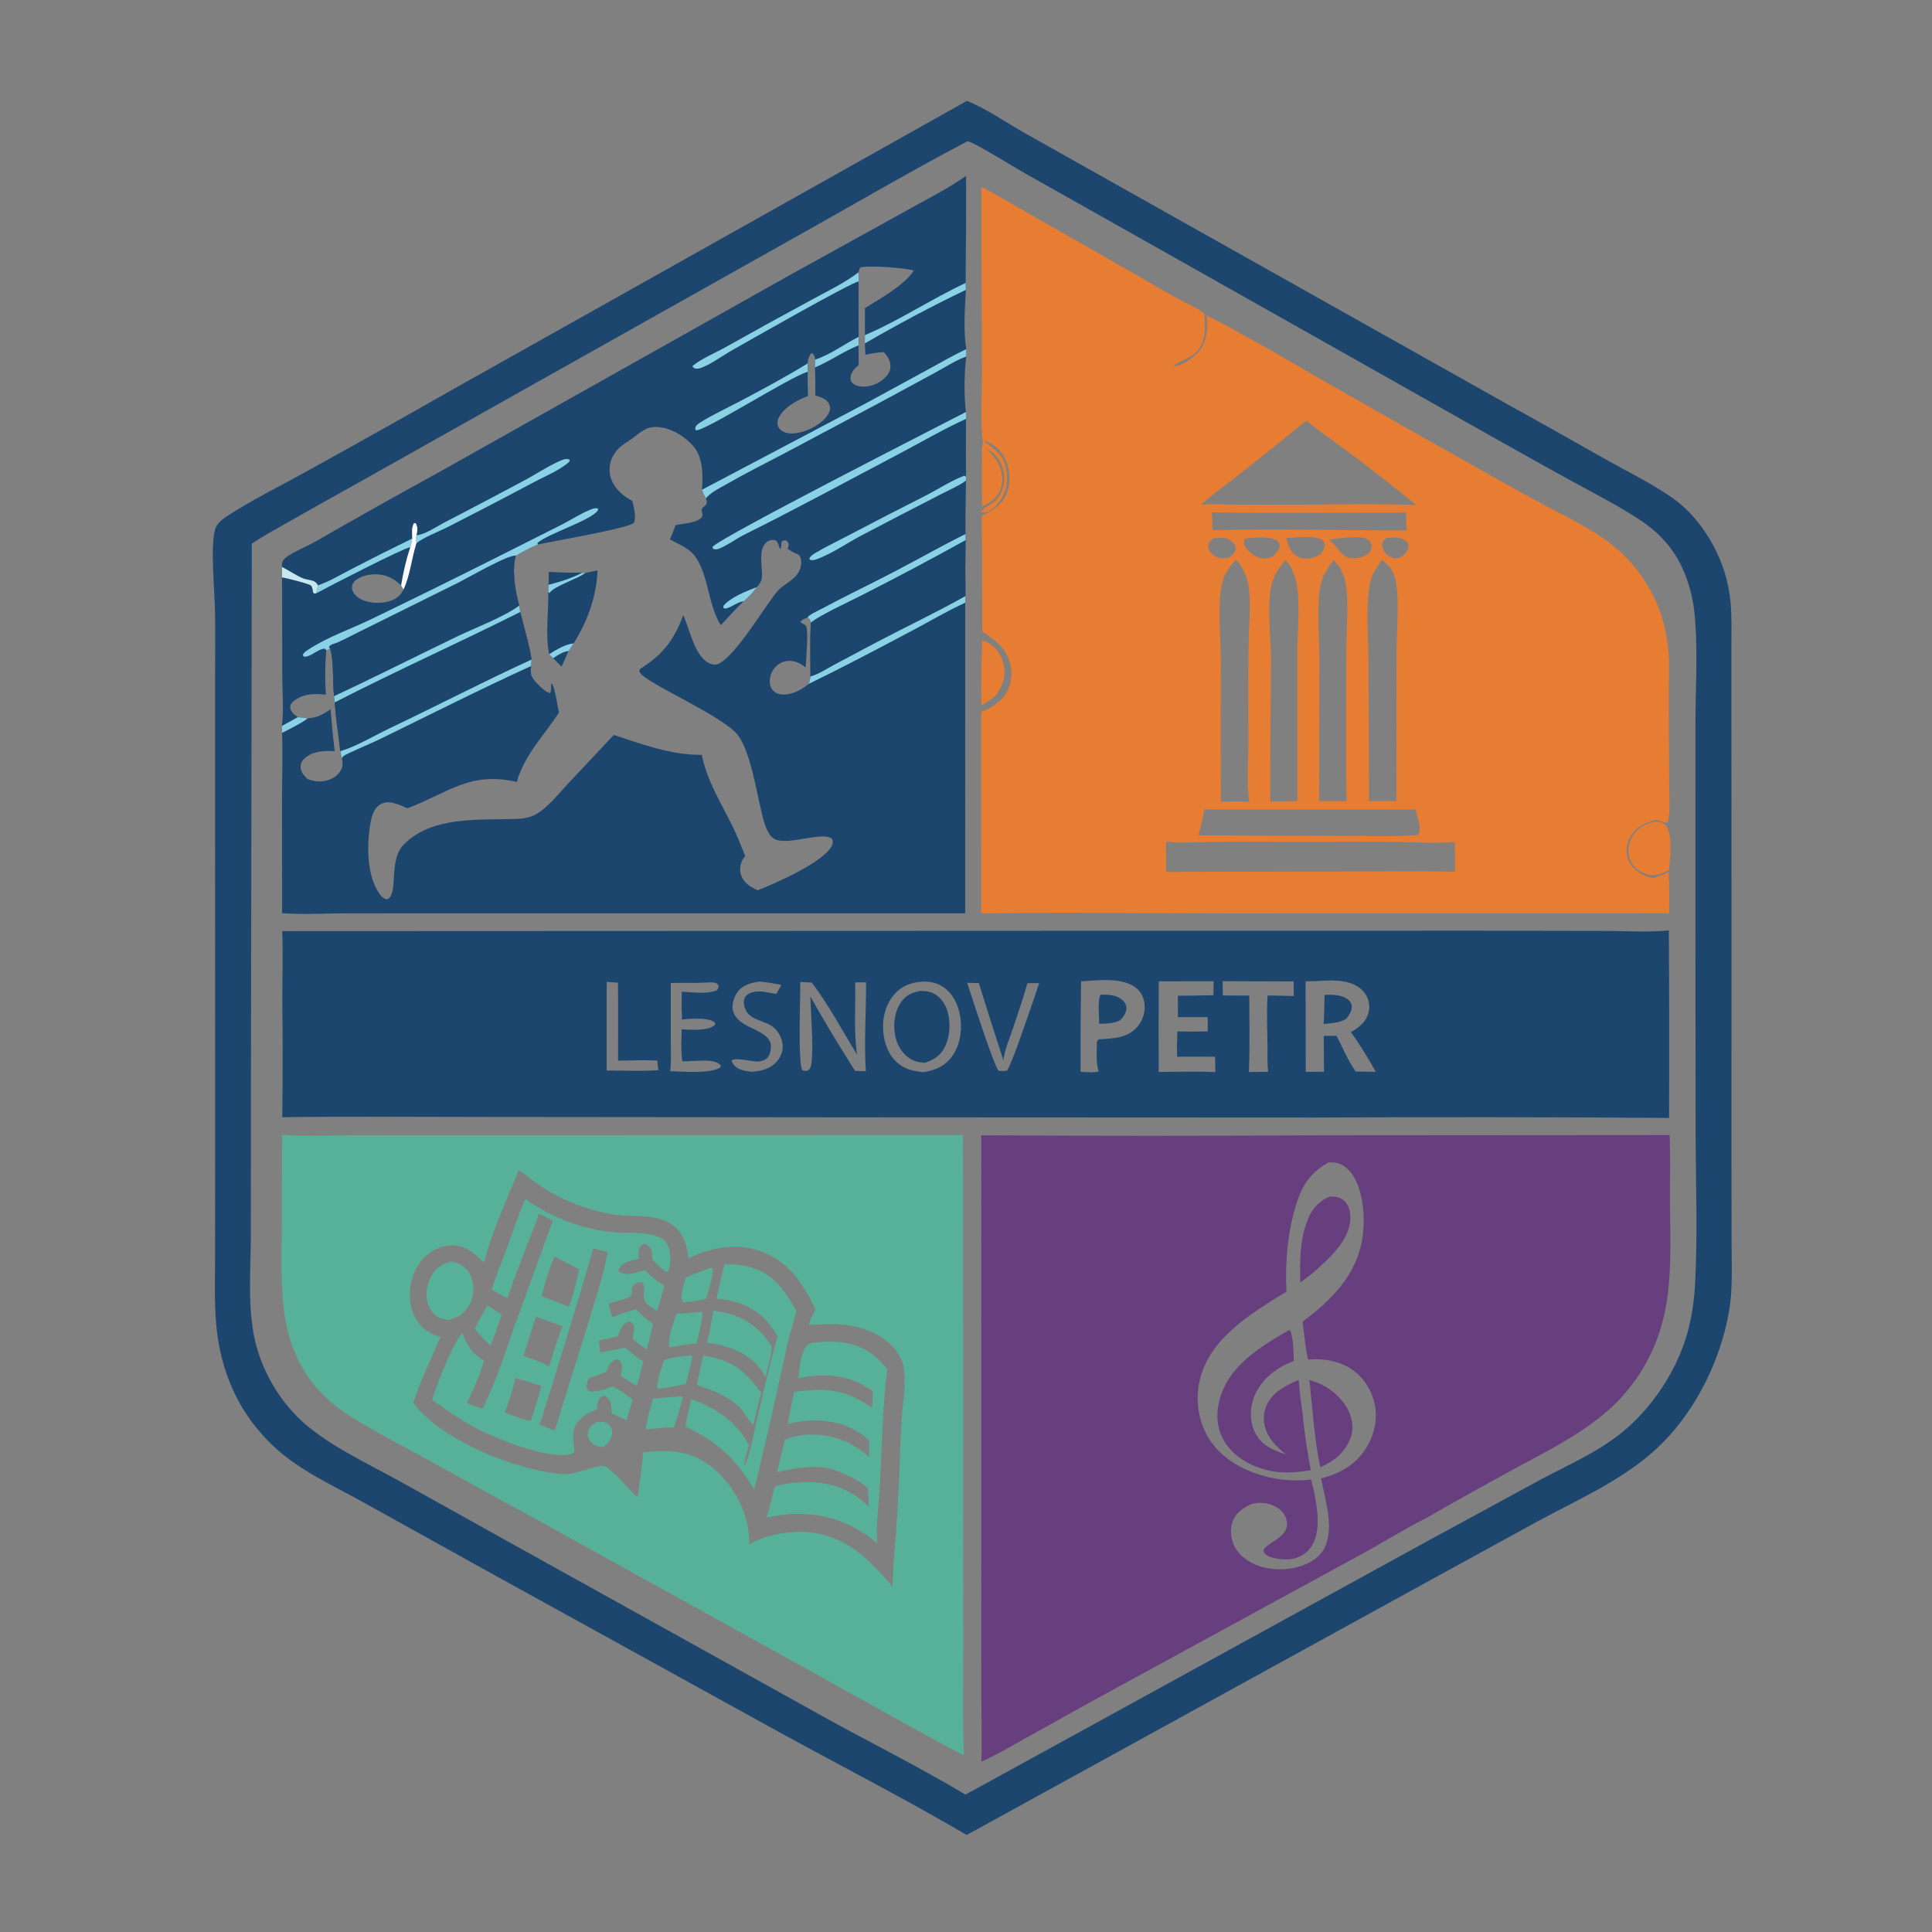
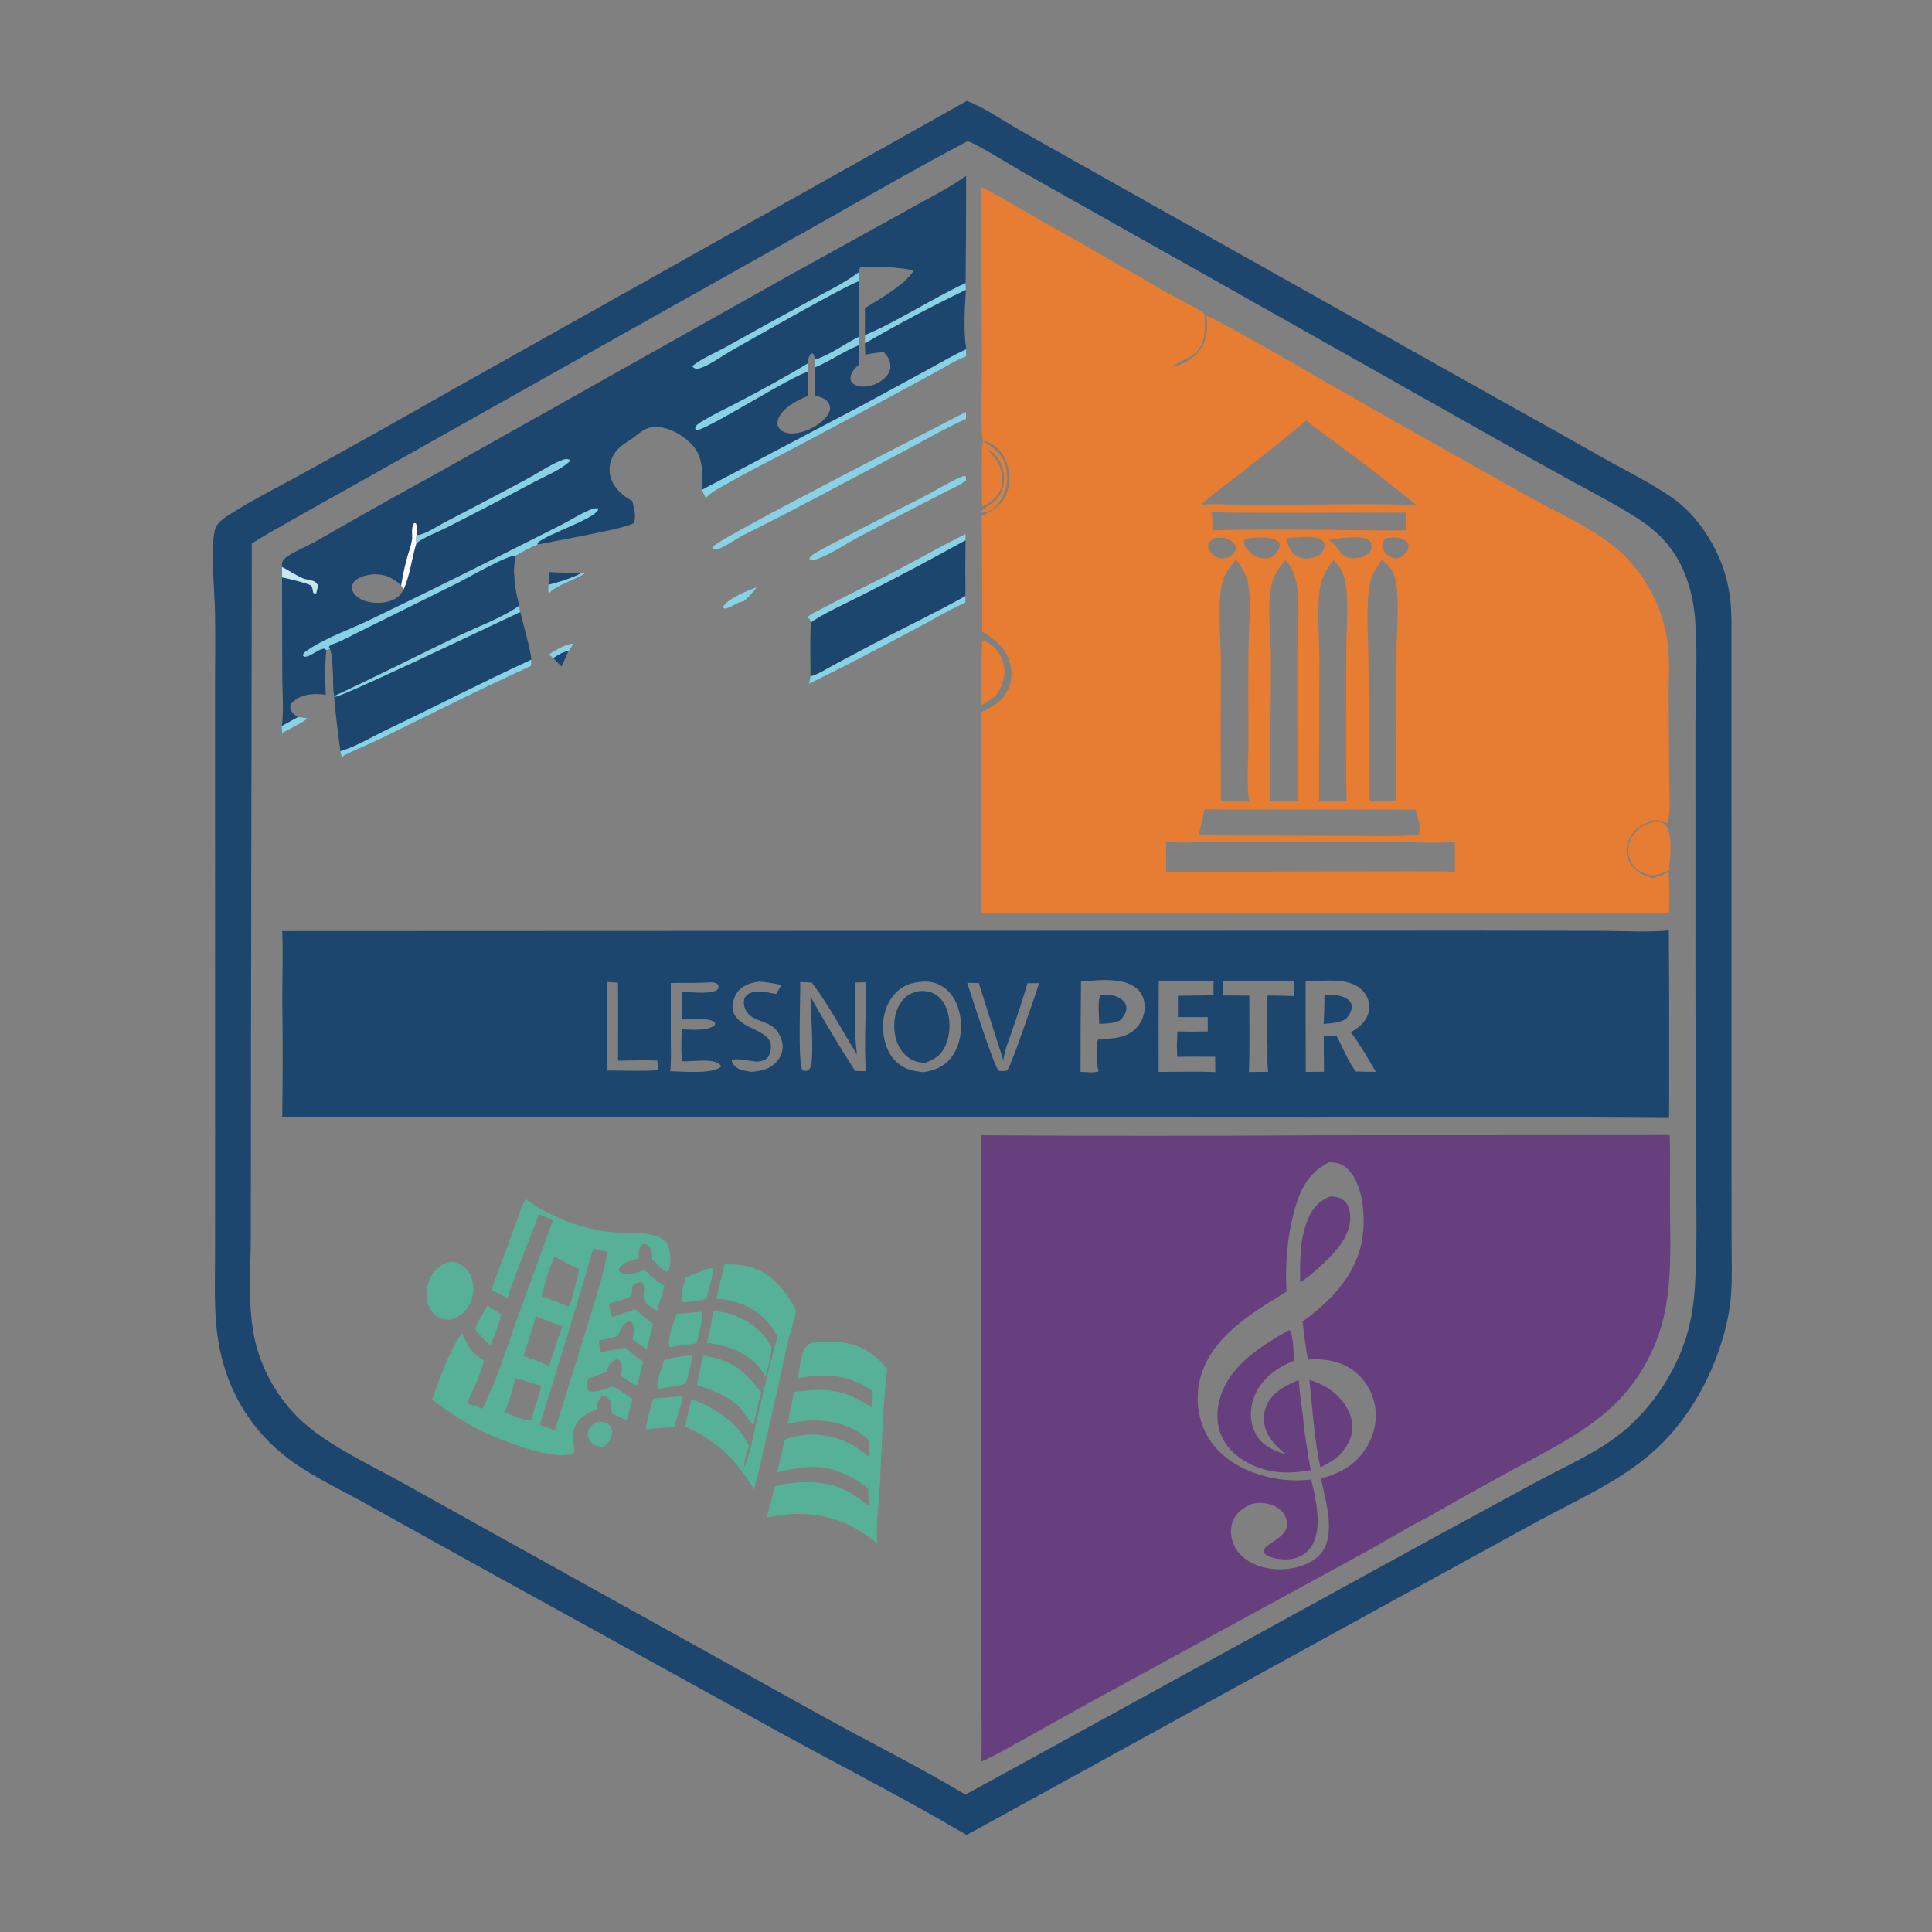
<svg xmlns="http://www.w3.org/2000/svg" width="1074" height="1074">
  <rect width="100%" height="100%" fill="#808080" stroke="none" />
  <path fill="#1D466E" transform="matrix(1.049 0 0 1.049 0 6.10352e-05)" d="M512.334 53.486C521.269 56.686 534.544 65.798 543.316 70.652L635.178 122.3L794.431 211.757Q822.858 227.504 851.119 243.549C862.605 249.965 874.651 255.879 885.513 263.323C894.923 269.772 902.131 278.558 907.611 288.506Q908.585 290.268 909.468 292.078Q910.351 293.888 911.141 295.74Q911.93 297.592 912.624 299.483Q913.318 301.373 913.914 303.296Q914.51 305.22 915.007 307.171Q915.505 309.122 915.901 311.096Q916.298 313.07 916.594 315.062Q916.89 317.054 917.083 319.058C917.763 326.291 917.536 333.636 917.54 340.898L917.535 373.825L917.584 478.474L917.573 615.936L917.617 657.326C917.654 666.31 917.964 675.397 917.467 684.369C917.006 692.683 915.325 700.96 913.014 708.946C906.359 731.951 893.24 754.513 875.005 770.257C857.565 785.314 835.711 794.969 815.567 805.803L754.362 839.362L516.184 970.273L512.232 972.391C479.946 953.439 446.456 936.271 413.609 918.289L261.798 834.567L192.438 796.079C180.033 789.17 166.84 782.995 155.239 774.782Q153.232 773.363 151.3 771.844Q149.368 770.325 147.515 768.709Q145.663 767.094 143.896 765.386Q142.128 763.678 140.45 761.883Q138.772 760.087 137.187 758.208Q135.603 756.329 134.116 754.372Q132.629 752.415 131.244 750.385Q129.859 748.354 128.579 746.256C120.439 732.775 115.995 717.715 114.604 702.073C113.48 689.417 113.967 676.519 113.977 663.819L114.002 600.132L113.967 361.363C114 349 114.152 336.61 113.944 324.249C113.767 313.754 111.441 289.608 113.928 280.698C115.056 276.657 118.98 274.378 122.319 272.245C134.95 264.176 148.86 257.388 161.963 250.086Q201.108 228.483 239.961 206.358L512.334 53.486ZM133.447 288.063L132.98 576.56L132.922 655.249C132.877 672.206 131.363 689.529 134.31 706.321C137.208 722.84 145.682 738.802 157.465 750.715C171.51 764.915 194.791 775.465 212.438 785.296L269.01 816.799L436.067 909.573C461.168 923.47 486.956 936.268 511.598 950.995L517.625 947.75L757.749 815.969L816.318 784.154C830.89 776.373 846.751 769.532 859.615 759.026C875.377 746.154 887.975 727.295 893.806 707.795C896.534 698.671 897.838 689.068 898.325 679.569C899.618 654.345 898.711 629.062 898.567 603.818L898.458 490.457L898.467 384.469C898.491 365.541 899.756 346.413 898.236 327.534C897.379 316.889 894.669 306.406 889.512 297.019C884.529 287.95 877.252 280.86 868.63 275.233C857.398 267.901 845.321 261.725 833.554 255.3Q812.466 243.72 791.525 231.873L634.011 143.021L542.784 91.626C537.94 88.884 517.104 75.987 513.354 75.041C513.089 74.974 512.812 74.961 512.542 74.921C483.885 90.017 455.833 106.382 427.597 122.247L282.297 203.859L188.947 256.351Q170.626 266.484 152.443 276.862C146.091 280.498 139.542 284.006 133.447 288.063Z" />
-   <path fill="#1D466E" transform="matrix(1.049 0 0 1.049 0 6.10352e-05)" d="M149.431 300.439C149.425 299.65 149.374 298.748 149.592 297.982C149.94 296.76 151.032 295.785 152.009 295.041C155.173 292.63 163.459 289.13 167.704 286.674Q199.741 268.271 232.141 250.516L418.34 145.888L481.183 111.166C491.387 105.431 502.426 99.93 511.979 93.198Q512.051 121.589 511.706 149.977L511.869 153.588C511.299 163.6 510.454 175.131 512.078 185.027L512.067 188.909C510.987 196.658 510.771 210.628 511.912 218.305L511.933 221.984Q511.818 237.366 511.911 252.748L511.894 254.532C511.824 264.016 511.56 273.524 511.656 283.006L511.679 286.237Q511.433 301.05 511.633 315.864L511.512 319.392L511.491 483.998L258.972 483.98L184.087 484.007C172.58 483.993 160.962 484.789 149.487 483.933L149.459 422.391C149.48 411.084 149.847 399.667 149.477 388.371L149.374 384.729C150.447 376.2 149.594 366.714 149.571 358.091L149.465 306.002L149.431 300.439ZM275.705 324.318C277.617 332.578 280.456 341.174 281.678 349.52L281.43 352.955C281.375 354.31 281.147 356.052 281.455 357.373C282.192 360.546 287.415 365.033 290.024 366.946L290.735 366.73L291.009 367.361L291.465 367.332C292.261 366.452 291.957 363.773 292.101 362.455L292.58 362.306C294.271 365.421 295.311 373.732 296.235 377.553C288.196 390.047 278.191 399.563 273.845 414.369C248.936 408.657 237.715 420.066 215.942 428.349C213.688 427.382 211.395 426.309 209.024 425.664C206.433 424.96 203.734 424.891 201.391 426.366C198.287 428.32 197.103 432.085 196.459 435.497C194.312 446.86 194.087 463.755 201.115 473.658C202.266 475.281 203.176 476.225 205.158 476.592C211.426 474.021 205.607 456.113 213.878 447.632C228.727 432.406 253.592 434.585 273.018 434.014C276.788 433.903 280.922 433.354 284.214 431.415C290.718 427.582 296.394 420.163 301.543 414.722L325.265 389.48C340.199 394.382 356.034 400.263 371.904 400.002C374.763 413.899 381.825 425.077 388.043 437.553C390.625 442.735 392.721 448.189 394.885 453.557C394.351 454.314 393.8 455.084 393.363 455.903C392.07 458.328 391.895 461.531 392.851 464.095C394.346 468.109 397.902 470.157 401.576 471.798C410.85 468.144 436.752 456.782 440.851 448.127C441.446 446.871 441.434 445.993 441.011 444.673C436.623 440.322 419.185 447.722 411.403 445.046C409.094 444.252 407.727 442.331 406.682 440.214C404.783 436.368 403.981 431.956 402.988 427.812C400.456 417.241 397.598 399.079 391.479 390.192C384.145 379.538 341.235 361.763 338.93 356.061C338.68 355.442 339.006 355.065 339.229 354.49C351.271 346.82 357.185 339.31 362.067 325.967C365.51 333.388 367.982 347.574 375.803 351.46C377.262 352.184 379.005 352.494 380.553 351.845C389.56 348.07 404.844 321.962 411.703 313.615C415.187 309.375 421.469 307.477 423.736 302.151C424.635 300.039 425.024 297.197 424.017 295.051C423.514 293.977 422.618 293.688 421.606 293.245C420.074 292.575 418.789 291.806 417.412 290.865C417.746 290.004 417.861 289.216 417.979 288.304C417.456 287.076 417.466 286.973 416.324 286.312C415.218 286.417 415.008 286.431 414.116 287.075C414.078 288.305 414.003 289.479 413.841 290.702L413.224 290.617C412.786 289.325 412.422 287.953 411.614 286.837C411.126 286.163 410.665 286.251 409.9 286.189C408.265 286.057 406.962 286.592 405.807 287.728C401.986 291.484 403.811 299.665 403.857 304.498C403.885 307.399 402.964 309.117 400.999 311.166C399.043 314.023 396.697 316.425 394.066 318.663C389.838 322.689 385.997 327.02 382.022 331.287C374.538 320.073 375.618 300.535 365.682 292.036C362.695 289.481 358.434 287.804 355.003 285.818C356.119 283.371 357.033 280.827 357.999 278.317C361.7 277.387 369.539 277.272 371.908 273.988C372.514 273.149 372.178 271.989 371.975 271.051C371.917 270.781 371.849 270.514 371.786 270.245C372.389 268.477 373.193 268.644 374.139 267.416C374.912 266.414 374.344 265.178 374.125 264.057C376.622 260.929 380.98 258.858 384.422 256.882C394.999 250.808 405.899 245.364 416.689 239.689L465.454 213.744L495.609 197.437C500.858 194.594 506.454 190.892 512.067 188.909L512.078 185.027C510.454 175.131 511.299 163.6 511.869 153.588L511.706 149.977Q512.051 121.589 511.979 93.198C502.426 99.93 491.387 105.431 481.183 111.166L418.34 145.888L232.141 250.516Q199.741 268.271 167.704 286.674C163.459 289.13 155.173 292.63 152.009 295.041C151.032 295.785 149.94 296.76 149.592 297.982C149.374 298.748 149.425 299.65 149.431 300.439L149.465 306.002L149.571 358.091C149.594 366.714 150.447 376.2 149.374 384.729L157.92 380.032C159.614 380.196 161.277 380.418 162.958 380.69C168.015 380.347 171.105 378.717 175.194 375.829Q176.023 386.96 177.328 398.045C171.944 397.777 165.634 398.018 161.409 401.869C160.165 403.003 159.37 404.388 159.301 406.099C159.181 409.03 161.059 410.961 162.995 412.872C167.13 414.439 171.215 414.612 175.355 412.827C178.015 411.68 180.324 409.537 181.24 406.735C181.761 405.143 181.46 403.467 181.247 401.845C180.76 400.609 180.585 399.364 180.345 398.063C179.353 389.458 178.01 380.858 177.357 372.22C177.152 371.144 177.111 370.017 177.013 368.925C198.903 358.713 220.447 347.804 242.203 337.315C251.838 332.67 266.839 327.074 275.156 320.956L275.705 324.318ZM429.512 358.471C429.496 348.975 429.207 339.417 429.655 329.933C429.641 329.82 429.637 329.706 429.613 329.594C429.279 328.082 429.202 328.078 427.941 327.247C426.483 327.879 425.152 328.217 424.162 329.504C425.114 330.763 426.616 330.579 427.295 332.136C428.471 334.83 427.163 349.873 426.938 353.717C424.114 351.467 421.17 349.968 417.451 350.263Q416.949 350.306 416.454 350.399Q415.959 350.492 415.475 350.634Q414.992 350.776 414.525 350.966Q414.058 351.155 413.613 351.39Q413.167 351.625 412.747 351.903Q412.327 352.182 411.937 352.5Q411.547 352.819 411.191 353.175Q410.834 353.531 410.515 353.921C408.625 356.206 407.606 359.424 408.021 362.376C408.255 364.047 408.983 365.447 410.294 366.535C412.32 368.216 415.533 368.259 417.975 367.78C422.317 366.93 425.283 364.968 428.704 362.352C429.038 361.082 429.25 359.76 429.512 358.471Z" />
-   <path fill="#1D466E" transform="matrix(1.049 0 0 1.049 0 6.10352e-05)" d="M310.173 303.648L316.62 302.274C316.247 315.875 311.195 329.569 303.947 340.992C303.12 342.319 302.336 343.729 301.363 344.951L297.579 353.317L293.096 348.807L291.035 346.673C288.928 337.858 290.727 323.251 290.58 313.7L290.603 309.894C291.01 307.729 290.821 305.366 290.809 303.165C296.643 303.527 302.567 303.421 308.416 303.584L310.173 303.648Z" />
  <path fill="#89D1E4" transform="matrix(1.049 0 0 1.049 0 6.10352e-05)" d="M291.035 346.673C294.69 344.398 299.567 341.331 303.947 340.992C303.12 342.319 302.336 343.729 301.363 344.951L297.579 353.317L293.096 348.807L291.035 346.673Z" />
  <path fill="#1D466E" transform="matrix(1.049 0 0 1.049 0 6.10352e-05)" d="M293.096 348.807C295.713 347.068 298.194 345.415 301.363 344.951L297.579 353.317L293.096 348.807Z" />
  <path fill="#1D466E" transform="matrix(1.049 0 0 1.049 0 6.10352e-05)" d="M290.809 303.165C296.643 303.527 302.567 303.421 308.416 303.584C303.403 306.254 296.17 308.557 290.603 309.894C291.01 307.729 290.821 305.366 290.809 303.165Z" />
  <path fill="#89D1E4" transform="matrix(1.049 0 0 1.049 0 6.10352e-05)" d="M308.416 303.584L310.173 303.648C305.948 306.869 293.224 310.704 291.219 314.292L290.58 313.7L290.603 309.894C296.17 308.557 303.403 306.254 308.416 303.584Z" />
  <path fill="#1D466E" transform="matrix(1.049 0 0 1.049 0 6.10352e-05)" d="M149.431 300.439C149.425 299.65 149.374 298.748 149.592 297.982C149.94 296.76 151.032 295.785 152.009 295.041C155.173 292.63 163.459 289.13 167.704 286.674Q199.741 268.271 232.141 250.516L418.34 145.888L481.183 111.166C491.387 105.431 502.426 99.93 511.979 93.198Q512.051 121.589 511.706 149.977L511.869 153.588C511.299 163.6 510.454 175.131 512.078 185.027L512.067 188.909C506.454 190.892 500.858 194.594 495.609 197.437L465.454 213.744L416.689 239.689C405.899 245.364 394.999 250.808 384.422 256.882C380.98 258.858 376.622 260.929 374.125 264.057C373.141 262.585 372.566 261.215 371.976 259.55C372.639 252.082 372.58 242.344 367.398 236.405C362.767 231.095 355.344 226.609 348.243 226.284C342.207 226.008 339.435 229.153 334.957 232.416C332.563 234.16 329.962 235.538 327.84 237.641C324.794 240.661 323.021 244.64 323.019 248.949C323.016 253.894 325.579 258.08 329.118 261.359C330.921 263.03 332.978 264.27 335.103 265.479C335.885 269.244 337.248 273.232 335.996 277.002C333.652 279.914 291.855 286.954 284.997 288.579C280.91 290.261 277.177 292.253 273.362 294.47C271.121 301.986 273.058 313.546 275.156 320.956C266.839 327.074 251.838 332.67 242.203 337.315C220.447 347.804 198.903 358.713 177.013 368.925C176.252 362.516 176.958 349.108 174.915 343.856L172.92 344.585C172.166 352.26 172.24 360.481 172.638 368.186C166.755 367.385 160.518 367.603 155.633 371.538C154.615 372.358 153.754 373.471 153.791 374.841C153.833 376.356 155.212 378.105 156.369 378.992C156.863 379.37 157.393 379.703 157.92 380.032L149.374 384.729C150.447 376.2 149.594 366.714 149.571 358.091L149.465 306.002L149.431 300.439ZM455.017 149.137L455.007 178.534L454.989 183.008L455.057 193.36C453.147 195.125 451.214 196.847 450.79 199.573C450.603 200.781 450.692 201.787 451.52 202.723C452.865 204.242 454.811 204.741 456.774 204.87C461.095 205.155 465.512 203.378 468.67 200.464C470.278 198.981 471.803 196.844 471.844 194.571C471.908 191.077 470.613 189.03 468.293 186.582C464.972 186.823 461.842 187.283 458.584 187.968L458.321 181.982C458.256 180.533 458.331 179.044 458.342 177.592L458.355 163.276C465.935 158.537 479.58 150.99 484.206 143.376C479.716 141.93 460.19 140.446 455.74 141.812L454.912 144.346C454.969 145.924 455.115 147.564 455.017 149.137ZM431.873 194.696C431.858 193.311 431.96 191.931 432.036 190.548C431.703 189.333 431.542 188.076 430.536 187.231C429.528 187.436 429.885 187.181 429.284 188.069C428.408 189.363 428.111 191.104 427.961 192.638L428.023 197.023Q427.941 203.442 428.189 209.856C422.883 211.976 417.291 214.736 413.814 219.462C412.575 221.147 411.575 223.319 412.166 225.45C412.538 226.79 413.508 227.849 414.688 228.532C418.046 230.474 422.605 229.681 426.09 228.56C431.172 226.924 437.487 223.217 439.604 218C440.111 216.752 439.963 215.497 439.438 214.279C438.142 211.277 434.87 210.531 432.066 209.535Q432.156 202.113 431.873 194.696ZM212.556 310.254C208.709 306.373 204.13 304.24 198.568 304.342C195.219 304.403 190.376 305.467 187.934 307.959C186.941 308.973 186.508 310.144 186.53 311.564C186.56 313.475 188.003 315.266 189.44 316.374C193.362 319.398 199.615 319.97 204.343 319.105C207.368 318.552 210.918 317.002 212.671 314.365C213.087 313.74 213.458 313.089 213.827 312.436L212.556 310.254Z" />
  <path fill="#1D466E" transform="matrix(1.049 0 0 1.049 0 6.10352e-05)" d="M174.915 343.856L174.294 342.844C174.574 342.436 174.659 342.247 175.125 341.938C176.17 341.245 177.869 340.905 179.069 340.364C182.564 338.79 185.976 337.012 189.395 335.28L243.009 308.689C247.913 306.238 269.612 293.668 273.362 294.47C271.121 301.986 273.058 313.546 275.156 320.956C266.839 327.074 251.838 332.67 242.203 337.315C220.447 347.804 198.903 358.713 177.013 368.925C176.252 362.516 176.958 349.108 174.915 343.856Z" />
  <path fill="#89D1E4" transform="matrix(1.049 0 0 1.049 0 6.10352e-05)" d="M172.92 344.585L172.175 343.724C168.309 343.839 165.037 348.108 161.126 348.064L160.459 347.217C160.833 345.898 162.026 345.177 163.111 344.446C172.975 337.806 185.179 333.656 195.903 328.512Q228.893 312.596 261.629 296.164L297.662 278.036C302.558 275.544 307.291 272.407 312.351 270.303C313.774 269.712 315.147 269.092 316.707 269.416L317.001 270.094C314.613 275.35 290.676 282.568 284.835 287.693L284.997 288.579C280.91 290.261 277.177 292.253 273.362 294.47C269.612 293.668 247.913 306.238 243.009 308.689L189.395 335.28C185.976 337.012 182.564 338.79 179.069 340.364C177.869 340.905 176.17 341.245 175.125 341.938C174.659 342.247 174.574 342.436 174.294 342.844L174.915 343.856L172.92 344.585Z" />
  <path fill="#89D1E4" transform="matrix(1.049 0 0 1.049 0 6.10352e-05)" d="M512.078 185.027L512.067 188.909C506.454 190.892 500.858 194.594 495.609 197.437L465.454 213.744L416.689 239.689C405.899 245.364 394.999 250.808 384.422 256.882C380.98 258.858 376.622 260.929 374.125 264.057C373.141 262.585 372.566 261.215 371.976 259.55L458.991 213.652L492.478 195.432C498.947 191.903 505.393 188.122 512.078 185.027Z" />
  <path fill="#89D1E4" transform="matrix(1.049 0 0 1.049 0 6.10352e-05)" d="M455.017 149.137C450.936 149.718 394.788 181.708 386.9 186.216C382.688 188.624 374.354 194.675 369.952 195.34C368.61 195.543 368.178 195.302 367.119 194.519L367.084 193.857C371.975 189.895 379.095 187.012 384.692 183.885Q407.198 171.232 429.919 158.969C438.053 154.487 447.112 150.212 454.517 144.65C454.65 144.55 454.78 144.447 454.912 144.346C454.969 145.924 455.115 147.564 455.017 149.137Z" />
  <path fill="#89D1E4" transform="matrix(1.049 0 0 1.049 0 6.10352e-05)" d="M220.709 283.607C220.97 283.582 221.232 283.564 221.493 283.531C225.585 283.01 231.593 278.911 235.336 276.974Q256.964 265.781 278.434 254.29C284.47 251.066 290.58 246.89 296.827 244.217C298.617 243.451 300.075 242.83 301.913 243.644C301.862 244.691 301.627 244.768 300.845 245.42C295.98 249.48 288.408 252.585 282.789 255.584Q259.829 267.811 236.64 279.6C231.624 282.144 225.167 284.436 220.7 287.781C220.504 286.28 220.468 285.105 220.709 283.607Z" />
  <path fill="#89D1E4" transform="matrix(1.049 0 0 1.049 0 6.10352e-05)" d="M427.961 192.638L428.023 197.023C418.454 199.747 372.845 229 368.732 228.002C368.527 227.436 368.276 227.154 368.498 226.545C369.022 225.103 370.483 224.253 371.722 223.487C377.961 219.626 384.807 216.482 391.306 213.062C403.72 206.529 415.972 199.936 427.961 192.638Z" />
  <path fill="#89D1E4" transform="matrix(1.049 0 0 1.049 0 6.10352e-05)" d="M511.706 149.977L511.869 153.588Q484.551 166.759 458.321 181.982C458.256 180.533 458.331 179.044 458.342 177.592C476.095 170.117 493.837 158.307 511.706 149.977Z" />
-   <path fill="#89D1E4" transform="matrix(1.049 0 0 1.049 0 6.10352e-05)" d="M218.433 285.394C218.144 286.911 217.925 288.48 217.424 289.939C213.075 290.779 174.266 310.778 167.596 314.392L168.587 310.154C174.554 308.167 180.265 304.645 185.859 301.784Q202.044 293.387 218.433 285.394Z" />
  <path fill="#89D1E4" transform="matrix(1.049 0 0 1.049 0 6.10352e-05)" d="M432.036 190.548C439.994 187.99 447.491 182.266 455.007 178.534L454.989 183.008C446.906 186.216 439.828 191.447 431.873 194.696C431.858 193.311 431.96 191.931 432.036 190.548Z" />
  <path fill="#FDFBFE" transform="matrix(1.049 0 0 1.049 0 6.10352e-05)" d="M218.433 285.394C218.477 282.242 217.836 280.119 219.393 277.199L220.353 277.342C221.555 279.587 221.195 281.22 220.709 283.607C220.468 285.105 220.504 286.28 220.7 287.781C218.172 295.69 217.328 305.001 213.827 312.436L212.556 310.254C213.689 303.294 215.215 296.639 217.424 289.939C217.925 288.48 218.144 286.911 218.433 285.394Z" />
  <path fill="#C6E7EC" transform="matrix(1.049 0 0 1.049 0 6.10352e-05)" d="M149.431 300.439C153.146 302.326 156.524 304.711 160.343 306.384C162.35 307.263 165.24 307.263 166.953 308.335C167.473 308.661 168.149 309.667 168.587 310.154L167.596 314.392L166.704 314.586L165.928 314.026C165.734 312.815 165.672 311.343 164.87 310.369C164.075 309.405 151.775 306.301 149.465 306.002L149.431 300.439Z" />
  <path fill="#1D466E" transform="matrix(1.049 0 0 1.049 0 6.10352e-05)" d="M275.156 320.956L275.705 324.318C277.617 332.578 280.456 341.174 281.678 349.52L281.43 352.955C254.165 365.378 227.456 378.94 200.531 392.077C197.679 393.468 183.454 399.48 182.034 400.646C181.742 400.885 181.402 401.494 181.247 401.845C180.76 400.609 180.585 399.364 180.345 398.063C179.353 389.458 178.01 380.858 177.357 372.22C177.152 371.144 177.111 370.017 177.013 368.925C198.903 358.713 220.447 347.804 242.203 337.315C251.838 332.67 266.839 327.074 275.156 320.956Z" />
  <path fill="#89D1E4" transform="matrix(1.049 0 0 1.049 0 6.10352e-05)" d="M281.678 349.52L281.43 352.955C254.165 365.378 227.456 378.94 200.531 392.077C197.679 393.468 183.454 399.48 182.034 400.646C181.742 400.885 181.402 401.494 181.247 401.845C180.76 400.609 180.585 399.364 180.345 398.063C188.563 395.721 198.624 389.687 206.521 385.93C231.639 373.98 256.4 361.103 281.678 349.52Z" />
-   <path fill="#89D1E4" transform="matrix(1.049 0 0 1.049 0 6.10352e-05)" d="M275.156 320.956L275.705 324.318C243.091 340.64 209.827 355.569 177.357 372.22C177.152 371.144 177.111 370.017 177.013 368.925C198.903 358.713 220.447 347.804 242.203 337.315C251.838 332.67 266.839 327.074 275.156 320.956Z" />
+   <path fill="#89D1E4" transform="matrix(1.049 0 0 1.049 0 6.10352e-05)" d="M275.156 320.956L275.705 324.318C177.152 371.144 177.111 370.017 177.013 368.925C198.903 358.713 220.447 347.804 242.203 337.315C251.838 332.67 266.839 327.074 275.156 320.956Z" />
  <path fill="#1D466E" transform="matrix(1.049 0 0 1.049 0 6.10352e-05)" d="M511.679 286.237Q511.433 301.05 511.633 315.864C496.1 324.633 479.835 332.276 464.051 340.604L442.184 352.222C438.289 354.297 433.755 357.329 429.512 358.471C429.496 348.975 429.207 339.417 429.655 329.933C435.361 325.487 449.576 319.105 456.54 315.493Q484.383 301.38 511.679 286.237Z" />
  <path fill="#89D1E4" transform="matrix(1.049 0 0 1.049 0 6.10352e-05)" d="M511.912 218.305L511.933 221.984C500.232 227.256 488.826 233.985 477.451 239.965C449.963 254.417 422.587 269.333 394.79 283.147C390.575 285.241 386.764 288.119 382.492 290.121C381.255 290.701 379.948 291.336 378.546 291.043C377.797 290.885 377.838 290.511 377.525 289.897C380.644 285.254 499.347 224.868 511.912 218.305Z" />
  <path fill="#89D1E4" transform="matrix(1.049 0 0 1.049 0 6.10352e-05)" d="M511.656 283.006L511.679 286.237Q484.383 301.38 456.54 315.493C449.576 319.105 435.361 325.487 429.655 329.933C429.641 329.82 429.637 329.706 429.613 329.594C429.279 328.082 429.202 328.078 427.941 327.247C428.948 325.62 432.95 323.946 434.707 323.001C447.535 316.102 460.757 309.812 473.685 303.081C486.372 296.475 498.851 289.359 511.656 283.006Z" />
  <path fill="#89D1E4" transform="matrix(1.049 0 0 1.049 0 6.10352e-05)" d="M511.894 254.532C510.997 256.015 500.906 260.714 498.603 261.921Q477.29 272.834 456.094 283.971C448.64 287.962 441.132 293.201 433.236 296.196C431.711 296.775 430.502 297.184 428.999 296.474L429.011 295.637C429.842 294.49 430.903 293.745 432.107 293.027C437.648 289.718 443.612 286.898 449.322 283.881Q469.75 273.146 490.348 262.739C496.304 259.717 505.474 253.919 511.196 252.053L511.911 252.748L511.894 254.532Z" />
  <path fill="#89D1E4" transform="matrix(1.049 0 0 1.049 0 6.10352e-05)" d="M429.512 358.471C433.755 357.329 438.289 354.297 442.184 352.222L464.051 340.604C479.835 332.276 496.1 324.633 511.633 315.864L511.512 319.392C501.984 323.729 492.786 329.21 483.529 334.115C465.355 343.745 447.201 353.36 428.704 362.352C429.038 361.082 429.25 359.76 429.512 358.471Z" />
  <path fill="#89D1E4" transform="matrix(1.049 0 0 1.049 0 6.10352e-05)" d="M394.066 318.663C390.888 318.96 388.417 321.323 385.424 322.239C384.44 322.541 384.267 322.647 383.349 322.136L383.379 321.086C386.829 316.669 395.765 313.111 400.999 311.166C399.043 314.023 396.697 316.425 394.066 318.663Z" />
  <path fill="#89D1E4" transform="matrix(1.049 0 0 1.049 0 6.10352e-05)" d="M157.92 380.032C159.614 380.196 161.277 380.418 162.958 380.69C162.153 381.911 151.659 387.331 149.477 388.371L149.374 384.729L157.92 380.032Z" />
  <path fill="#E67D33" transform="matrix(1.049 0 0 1.049 0 6.10352e-05)" d="M520.018 99.04C531.094 104.746 541.792 111.296 552.622 117.461Q578.776 132.173 604.763 147.177C610.875 150.725 616.955 154.365 623.174 157.723C628.163 160.417 633.656 162.805 638.228 166.152C638.699 172.89 639.34 180.45 634.586 185.963C630.906 190.231 625.46 190.802 621.479 194.332C625.876 194.019 632.087 189.899 634.906 186.684C639.071 181.934 640.107 175.676 639.599 169.555Q639.503 168.42 639.369 167.288C645.633 170.06 651.618 173.58 657.627 176.861Q676.6 187.224 695.206 198.231Q730.707 218.664 766.442 238.689Q790.12 252.155 813.968 265.316C827.682 272.747 842.709 279.463 854.941 289.238C865.603 297.759 874.217 309.856 879.119 322.57C881.784 329.481 883.346 336.531 884.057 343.895C884.886 352.478 884.196 360.864 884.275 369.425L884.52 412.803C884.523 420.145 885.374 429.003 883.78 436.121C881.907 435.967 879.901 435.065 878.115 434.471C872.449 435.682 867.725 437.639 864.427 442.742C862.345 445.963 861.431 449.915 862.299 453.689C863.22 457.693 866.085 461.015 869.629 462.993C871.632 464.11 873.844 464.753 876.026 465.417C878.744 464.368 881.67 463.431 884.274 462.144C884.735 469.407 884.597 476.751 884.457 484.025L648.675 484.058C605.805 484.04 562.848 483.409 519.986 484.075L519.946 377.287C526.365 374.634 531.634 371.459 534.476 364.723C536.701 359.447 536.427 353.532 534.141 348.329C531.265 341.781 526.29 338.398 520.532 334.733L520.435 291.818C520.429 285.68 520.101 279.448 520.298 273.323C526.437 270.552 531.333 267.307 533.739 260.66C535.729 255.163 535.236 248.738 532.75 243.481C530.494 238.712 527.425 235.753 522.523 233.866L521.467 233.99C527.588 238.235 531.796 241.049 533.327 248.828C534.498 254.779 533.332 260.51 529.867 265.493C528.094 268.044 525.55 270.866 522.334 271.46C521.649 271.586 520.953 271.567 520.26 271.566L519.995 271.017C522.739 267.771 527.152 266.829 529.447 262.998C529.578 262.778 529.716 262.563 529.845 262.342C532.241 258.242 532.763 253.156 531.506 248.599C530.418 244.652 527.713 240.466 524.007 238.529C523.714 238.376 523.416 238.235 523.12 238.087C525.568 240.61 527.778 242.974 529.335 246.181C531.311 250.25 531.898 255.005 530.259 259.302C528.516 263.873 524.792 266.533 520.438 268.364Q520.151 252.919 520.407 237.474C520.528 236.312 520.748 235.156 520.934 234.003C519.465 228.719 520.377 204.707 520.344 197.388L520.018 99.04ZM636.586 267.445C643.711 266.88 651.134 267.413 658.291 267.455L693.875 267.378C712.686 267.249 731.638 266.983 750.439 267.57Q731.712 252.264 712.275 237.871C705.721 232.921 698.551 228.22 692.366 222.864Q674.862 237.159 657.084 251.11C650.238 256.47 642.96 261.532 636.586 267.445ZM617.984 462.037L713.888 461.824C732.932 461.855 752.003 461.526 771.043 461.95L770.994 446.153C760.443 447.05 749.306 446.277 738.699 446.165L689.644 446.068L643.341 446.166C635.05 446.218 626.115 446.971 617.926 446.025L617.984 462.037ZM725.465 424.496L734.625 424.48L739.999 424.518L740.07 345.619C740.091 333.596 741.669 320.456 739.768 308.608C739.19 305.007 737.753 301.652 735.096 299.086Q733.781 297.823 732.288 296.777C729.809 300.405 727.068 304.153 726.14 308.529C723.608 320.467 725.136 338.086 725.208 350.653L725.465 424.496ZM646.993 424.776L653.625 424.728C656.411 424.741 659.206 424.699 661.987 424.883C660.581 415.096 661.541 403.988 661.55 394.063C661.566 376.108 661.34 358.111 661.688 340.161C661.885 330.044 663.213 318.771 661.327 308.821C660.61 305.039 657.805 299.192 654.931 296.649C651.769 300.334 648.771 303.993 647.645 308.858C645.039 320.118 646.94 338.731 646.97 350.785Q646.753 387.781 646.993 424.776ZM745.496 281.058C745.17 277.895 745.128 274.816 745.167 271.64C710.849 271.557 676.392 272.164 642.092 271.455C642.607 274.622 642.467 277.839 642.444 281.037C676.72 280.031 711.193 281.193 745.496 281.058ZM721.511 295.352C723.778 294.409 725.704 293.447 726.598 290.989C727.075 289.681 726.843 288.548 726.38 287.282C724.805 285.484 723.208 285.011 720.85 284.805C717.276 284.492 713.034 284.929 709.477 285.291C707.731 285.468 705.979 285.507 704.372 286.271C704.52 286.377 704.671 286.478 704.817 286.587C710.467 290.808 710.547 296.836 718.954 295.744Q720.236 295.571 721.511 295.352ZM687.546 424.538L687.506 346.009C687.526 334.575 688.906 322.34 687.405 311.037C686.83 306.702 684.75 300.363 681.558 297.194C681.429 297.066 681.279 296.961 681.14 296.844C678.058 300.665 674.849 304.948 673.823 309.849C671.262 322.083 673.483 336.481 673.499 348.994C673.532 374.197 672.918 399.426 673.209 424.622L680.625 424.609L687.546 424.538ZM674.602 294.882C676.432 293.062 678.07 291.292 678.243 288.613C677.61 287.159 677.125 286.461 675.602 285.879C671.201 284.196 665.433 285.019 660.788 285.252L659.539 285.803C659.069 287.366 659.103 288.265 659.93 289.712C661.603 292.634 664.8 294.88 668.055 295.66C670.342 296.208 672.494 295.887 674.602 294.882ZM699.832 293.696C700.998 291.935 702.253 290.423 701.867 288.196C701.695 287.203 701.091 286.456 700.211 285.959C695.897 283.521 686.652 284.952 681.639 285.156C682.666 289.113 683.595 292.472 687.345 294.745C690.118 296.425 693.173 296.249 696.186 295.345C697.447 294.967 698.699 294.37 699.832 293.696ZM650.973 295.545C652.616 294.523 654.384 293.233 654.81 291.212C654.995 290.335 654.861 289.584 654.446 288.769C653.623 287.154 650.875 285.531 649.146 285.163C647.386 284.788 645.272 284.987 643.474 285.123C642.044 285.845 640.657 287.252 640.309 288.892C640.017 290.272 640.745 291.855 641.653 292.849C643.357 294.713 645.585 295.981 648.145 295.939C649.102 295.924 650.037 295.726 650.973 295.545ZM742.636 295.147C744.255 293.682 746.649 291.72 746.397 289.235C746.246 287.758 745.286 286.728 744.038 286.044C741.033 284.394 738.074 284.853 734.797 285.083C733.65 285.968 732.678 286.683 732.479 288.243C732.249 290.049 733.087 291.907 734.309 293.201C735.608 294.576 737.796 295.888 739.74 295.904C740.732 295.912 741.761 295.587 742.636 295.147ZM713.606 424.527C713.069 397.615 713.453 370.626 713.463 343.706C713.467 332.348 714.92 319.637 713.005 308.495C712.364 304.769 710.127 300.267 707.418 297.544C706.881 297.004 707.01 297.116 706.57 296.799C703.71 300.988 700.873 304.846 699.815 309.913C697.66 320.239 699.142 337.183 699.156 348.23L699.038 424.503L705.875 424.535L713.606 424.527ZM638.324 428.926C637.471 433.585 636.337 438.103 635.115 442.673L714.707 442.996C725.597 442.967 736.718 443.428 747.571 442.712C749.316 442.685 750.434 442.991 751.848 441.919C753.371 437.674 750.922 433.241 750.189 428.993L638.324 428.926Z" />
  <path fill="#673F7F" transform="matrix(1.049 0 0 1.049 0 6.10352e-05)" d="M519.987 601.632Q609.986 602.182 699.984 601.629L884.83 601.501C885.213 613.027 884.921 624.616 884.959 636.151C885.031 657.542 886.498 680.425 880.833 701.24Q880.035 704.173 879.052 707.05Q878.07 709.926 876.906 712.734Q875.742 715.543 874.402 718.271Q873.062 721 871.551 723.637Q870.04 726.275 868.364 728.811Q866.689 731.348 864.855 733.772Q863.022 736.197 861.038 738.5Q859.054 740.803 856.927 742.975C840.938 759.027 819.052 769.285 799.374 780.101Q777.661 791.944 756.202 804.243C743.961 810.352 732.19 817.933 720.077 824.407L578.618 901.574L541.947 921.98C534.719 925.986 527.584 930.229 520.015 933.57C520.499 921.692 520.038 909.633 520.026 897.73L519.985 826.897L519.987 601.632ZM681.755 684.484C663.352 695.852 641.029 708.861 635.741 731.594C633.367 741.8 635.024 753.331 640.59 762.251C647.657 773.577 660.238 780.09 672.937 782.958C680.199 784.598 687.455 784.893 694.844 784.052C697.276 794.198 700.94 809.441 695.318 818.94C693.096 822.695 689.485 825.132 685.236 826.025C681.504 826.808 674.732 826.288 671.327 824.21C670.157 823.496 669.871 823.005 669.488 821.724C671.123 816.848 686.097 814.335 681.01 803.41C679.531 800.233 676.337 798.244 673.096 797.235C669.661 796.166 666.567 796.191 663.111 797.068C658.738 799.107 654.956 801.625 653.209 806.375C651.727 810.405 652.242 815.362 654.08 819.188C656.636 824.509 661.801 828.051 667.271 829.893C675.508 832.667 685.915 832.12 693.673 828.128C698.103 825.848 701.549 822.423 703.03 817.597C706.378 806.687 702.099 794.233 700.103 783.449C710.303 780.816 718.794 776.044 724.333 766.776C728.558 759.706 730.279 751.067 728.25 743.007C726.342 735.429 721.516 728.578 714.721 724.645C708.098 720.812 700.667 719.914 693.155 720.491C691.74 713.931 691.152 707.033 690.278 700.372C705.62 689.1 719.115 675.429 722.031 655.767C723.569 645.398 722.553 630.127 715.977 621.47C713.864 618.688 710.782 616.493 707.244 616.09C706.222 615.973 705.176 615.982 704.149 615.987C694.433 621.142 689.897 628.38 686.742 638.715C682.347 653.108 680.918 669.446 681.755 684.484Z" />
  <path fill="#673F7F" transform="matrix(1.049 0 0 1.049 0 6.10352e-05)" d="M683.009 704.9L683.72 705.101C685.537 709.336 685.457 716.568 685.63 721.163Q683.845 721.871 682.105 722.685C674.117 726.493 667.117 732.726 664.225 741.312C662.219 747.268 662.334 753.996 665.314 759.621C668.838 766.27 674.857 768.574 681.565 770.8C677.486 767.612 673.636 763.924 671.437 759.153C669.413 754.765 669.138 749.896 670.954 745.387C674.015 737.784 681.182 734.303 688.222 731.253Q688.942 740.206 690.332 749.08C691.114 758.99 692.867 769.327 694.607 779.124C686.799 780.348 679.641 780.998 671.869 779.168C662.677 777.004 653.88 772.101 648.851 763.862C644.851 757.307 644.302 749.47 646.19 742.153C650.938 723.752 667.66 713.831 683.009 704.9Z" />
  <path fill="#673F7F" transform="matrix(1.049 0 0 1.049 0 6.10352e-05)" d="M704.63 634.099Q705.274 634.088 705.919 634.098C708.553 634.149 711.108 634.93 712.935 636.938C715.139 639.36 715.782 643.31 715.563 646.464C714.78 657.779 704.093 667.182 696.215 674.121C693.952 676.17 691.535 677.863 689.024 679.588C688.878 668.373 688.692 657.245 692.897 646.623C695.264 640.644 698.66 636.632 704.63 634.099Z" />
  <path fill="#673F7F" transform="matrix(1.049 0 0 1.049 0 6.10352e-05)" d="M693.9 731.286C699.058 732.803 703.512 735.022 707.573 738.57C712.494 742.871 716.359 748.868 716.67 755.542C716.954 761.639 714 766.413 710.132 770.809C706.993 773.757 703.554 775.711 699.71 777.589C696.616 763.948 695.43 745.536 693.9 731.286Z" />
-   <path fill="#57B198" transform="matrix(1.049 0 0 1.049 0 6.10352e-05)" d="M149.531 601.416C162.522 602.323 176.106 601.591 189.152 601.593L267.26 601.579L510.282 601.516C510.045 611.107 510.429 620.661 510.361 630.244L510.443 768.344L510.487 873.235C510.514 892.093 510.052 911.104 510.788 929.944C510.646 929.953 510.505 929.98 510.364 929.971C508.887 929.877 436.24 889.291 430.395 886.045L288.998 807.795Q259.396 791.779 230.009 775.368C217.197 768.339 204.203 761.656 191.619 754.215C184.342 749.912 177.454 745.434 171.462 739.396C146.78 714.532 149.155 683.833 149.308 651.605L149.531 601.416ZM256.439 669.148C251.647 664.398 247.042 659.978 239.809 659.931C234.061 659.894 228.514 662.608 224.569 666.706C219.176 672.309 216.905 680.117 217.241 687.766C217.509 693.898 219.741 699.614 224.325 703.802C227.04 706.283 229.96 707.48 233.434 708.533C228.426 719.957 222.95 731.5 218.986 743.327C232.492 761.923 267.863 776.565 290.42 780.225C294.157 780.832 298.639 781.445 302.399 780.964C306.996 780.375 316.286 776.356 319.936 776.874C320.728 776.987 322.193 778.054 322.817 778.537C328.324 782.803 332.605 788.847 337.882 793.48C338.854 785.64 340.352 777.523 340.714 769.641C354.127 768.155 365.899 768.447 376.903 777.211C387.571 785.707 395.346 798.839 396.753 812.486Q397.049 815.396 397.062 818.321C400.34 816.661 403.575 815.156 407.107 814.109C421.507 810.307 435.711 810.801 448.775 818.5C458.452 824.204 465.764 832.423 473.012 840.829C473.173 828.181 474.72 815.464 475.479 802.83C476.478 786.228 476.831 769.593 477.759 753.001C478.266 743.939 480.4 733.7 478.855 724.704C478.094 720.274 475.881 716.445 472.762 713.247C464.658 704.936 452.293 701.705 440.996 701.693C436.865 701.688 432.719 701.897 428.592 702.075C429.436 699.075 430.728 696.59 432.22 693.876C425.346 680.016 417.895 668.108 402.508 662.861C390.706 658.836 377.007 660.816 366.022 666.385Q365.458 666.672 364.902 666.976C364.044 660.125 362.395 653.632 356.521 649.271C348.156 643.061 336.505 645.077 326.765 643.801C320.608 642.995 314.468 641.438 308.598 639.429C299.642 636.364 291.587 632.15 283.847 626.726C281.049 624.765 277.864 621.741 274.909 620.231C268.572 635.418 260.467 653.42 256.439 669.148Z" />
  <path fill="#57B198" transform="matrix(1.049 0 0 1.049 0 6.10352e-05)" d="M278.432 635.349C291.081 644.804 309.852 652.011 325.681 653.023C332.268 653.444 339.419 652.884 345.825 654.458C348.506 655.117 352.007 656.437 353.422 658.991C355.343 662.458 355.769 668.563 354.583 672.298C354.236 673.39 354.241 673.434 353.196 674.001C350.597 672.75 347.825 669.448 345.671 667.436C345.618 665.962 345.75 663.713 345.119 662.405C344.336 660.781 343.431 659.884 341.762 659.185C340.896 659.365 340.521 659.29 339.871 659.962C338.05 661.847 338.497 664.574 338.524 666.998C336.179 667.598 333.422 668.071 331.319 669.277C329.705 670.201 328.204 671.326 327.726 673.165C328.156 673.831 328.069 673.88 328.761 674.26C332.499 676.312 337.978 674.149 341.702 673.109C344.959 676.378 347.953 679.104 352.073 681.247C350.863 685.746 349.626 690.191 348.096 694.596C336.222 688.292 343.773 684.892 340.42 679.721C339.113 679.34 338.299 679.48 337.034 680.088C333.401 681.831 335.759 684.106 334.422 686.558C333.575 688.11 324.578 690.141 322.443 690.909L324.447 698.08C328.398 696.308 332.766 695.16 336.887 693.82L338.043 694.933C340.572 697.393 343.197 699.468 346.027 701.572C345.161 706.114 343.852 710.621 342.724 715.108C340.167 713.396 337.695 711.633 335.263 709.749C335.35 709.161 335.425 708.571 335.519 707.985C335.667 707.064 335.843 706.149 335.945 705.221C336.153 703.34 335.836 702.074 334.63 700.6C333.696 700.356 333.578 700.161 332.629 700.537C329.5 701.78 328.563 705.288 327.349 708.111C324.041 708.982 320.667 709.67 317.329 710.429L318.104 716.871C322.396 715.778 326.79 715.044 331.14 714.218C334.597 716.434 337.189 719.59 340.937 721.436L337.577 734.37C334.59 732.799 331.758 731.069 328.917 729.249C329.391 726.836 330.381 723.6 328.682 721.445C327.873 720.419 327.284 720.516 326.119 720.512C323.149 721.963 322.45 724.153 321.25 727.038L311.806 730.523C311.464 731.751 311.027 733.066 310.847 734.326C310.661 735.641 311.191 736.165 312.008 737.091C315.662 738.351 321.08 735.824 324.724 734.695C328.406 736.46 331.92 739.156 335.212 741.57C334.324 745.295 333.16 748.947 332.044 752.608C329.407 751.445 326.796 750.215 324.177 749.013C324.091 746.976 323.887 744.987 323.623 742.966C322.757 741.538 322.103 740.446 320.512 739.758C319.536 739.86 319.291 739.724 318.518 740.406C316.532 742.157 316.483 744.403 316.295 746.889C312.933 748.149 309.998 749.385 307.455 752.046C301.937 757.82 304.128 762.643 304.327 769.45C303.436 770.294 302.716 770.614 301.527 770.839C289.366 773.142 261.761 761.994 251.086 756.201C243.302 751.976 236.113 746.954 228.959 741.76C232.404 731.627 238.618 714.702 244.9 706.29C247.718 713.159 249.758 717.131 256.439 720.953C254.63 728.646 250.655 736.46 247.441 743.675L255.682 746.495C262.94 732.31 267.651 716.865 272.971 701.883L292.989 646.767L285.547 643.271C284.131 647.894 282.134 652.411 280.41 656.931C276.481 667.233 272.428 677.52 268.861 687.954Q264.682 685.747 260.528 683.493C263.051 675.531 266.323 667.691 269.207 659.844C272.202 651.692 274.888 643.276 278.432 635.349ZM294.027 758.048L311.703 701.101C315.477 688.772 319.727 676.156 321.996 663.449L314.428 661.622Q300.718 708.473 285.998 755.016L294.027 758.048ZM273.112 730.253C271.75 736.508 269.781 742.512 267.498 748.487C271.281 749.83 277.435 752.852 281.373 752.795C283.253 746.7 285.312 740.59 286.89 734.411C282.262 733.158 277.728 731.469 273.112 730.253ZM306.91 672.688Q300.277 669.456 293.867 665.802C290.912 672.403 288.758 679.952 287.051 686.982C291.657 688.676 296.319 690.285 300.828 692.223L301.582 692.101C304.054 686.027 305.356 679.065 306.91 672.688ZM284.033 697.595L277.457 718.609C281.955 720.204 286.924 721.623 290.989 724.148Q294.14 713.359 298.082 702.833C293.444 701.089 288.559 699.573 284.033 697.595Z" />
  <path fill="#57B198" transform="matrix(1.049 0 0 1.049 0 6.10352e-05)" d="M433.84 711.298Q439.452 710.685 445.07 711.245C456.046 712.395 463.344 717.088 470.152 725.557C467.631 746.133 467.324 767.34 466.211 788.062C465.719 797.237 463.974 808.844 464.911 817.801C462.432 815.868 459.938 813.975 457.296 812.267C441.594 802.111 424.34 800.239 406.262 804.174Q408.693 796.055 410.49 787.773C415.191 786.307 420.361 785.662 425.267 785.472C439.214 784.933 449.897 788.637 460.11 798.095C460.601 797.291 459.953 791.13 460.059 789.548L460.113 788.832C455.563 784.688 450.298 782.201 444.635 779.943C434.855 775.504 421.749 777.751 411.813 780.2Q413.816 771.546 415.921 762.916C419.554 761.439 423.194 760.614 427.101 760.338C439.935 759.432 450.822 763.666 460.476 771.987L460.496 763.187C458.627 761.532 456.617 759.934 454.47 758.654C443.244 751.959 429.915 751.469 417.464 754.588C418.417 748.94 419.674 743.315 420.788 737.695C438.015 735.242 447.633 736.147 462.128 746.037C462.48 743.124 462.464 740.193 462.514 737.263Q461.155 736.347 459.778 735.459C448.464 728.191 435.842 727.67 422.92 730.495C423.868 725.365 423.949 717.611 427.309 713.489C429.046 711.359 431.322 711.515 433.84 711.298Z" />
  <path fill="#57B198" transform="matrix(1.049 0 0 1.049 0 6.10352e-05)" d="M383.966 670.052C388.759 669.961 393.52 670.256 398.135 671.647C409.885 675.188 416.348 684.259 421.918 694.562C420.81 700.666 418.396 706.798 417.071 712.943Q408.925 751.296 399.679 789.398C389.56 772.746 380.702 764.359 363.264 755.974C363.799 751.17 365.39 746.265 366.374 741.504L367.954 742.08C379.811 746.464 391.47 754.403 396.908 766.21C396.074 769.022 393.928 774.374 394.569 777.25C397.81 769.154 399.157 760.741 401.138 752.288C404.577 737.617 407.916 722.718 412.058 708.24C410.67 705.72 408.912 703.171 407.064 700.967C399.971 692.506 390.403 689.14 379.666 688.153C381.136 682.126 382.332 676.04 383.966 670.052Z" />
  <path fill="#57B198" transform="matrix(1.049 0 0 1.049 0 6.10352e-05)" d="M372.713 718.328C388.487 721.054 393.838 725.682 403.456 738.059C401.754 743.358 400.694 748.967 399.414 754.388L399.095 754.985C398.006 754.75 393.858 747.543 392.16 745.927C385.797 739.874 377.559 736.639 369.339 733.989C370.302 728.708 371.354 723.525 372.713 718.328Z" />
  <path fill="#57B198" transform="matrix(1.049 0 0 1.049 0 6.10352e-05)" d="M239.056 668.55C240.701 668.794 242.245 669.206 243.734 669.973C247.13 671.723 249.343 674.846 250.282 678.503C251.437 683.004 250.765 688.157 248.365 692.151C245.919 696.222 242.59 698.279 238.083 699.466C236.147 699.236 234.147 698.997 232.409 698.049C229.577 696.503 227.629 693.916 226.727 690.837C225.322 686.041 226.154 680.354 228.664 676.059C231.202 671.719 234.32 669.776 239.056 668.55Z" />
  <path fill="#57B198" transform="matrix(1.049 0 0 1.049 0 6.10352e-05)" d="M378.154 694.549C381.338 695.137 384.491 695.53 387.588 696.519C396.575 699.39 404.505 705.44 408.905 713.845C408.524 719.349 407.164 724.467 405.621 729.747C404.701 728.027 403.677 726.245 402.437 724.734C395.735 716.563 384.686 712.647 374.495 711.596C376.234 706.163 376.911 700.137 378.154 694.549Z" />
  <path fill="#57B198" transform="matrix(1.049 0 0 1.049 0 6.10352e-05)" d="M357.838 740.205C359.091 740.121 360.745 739.72 361.863 740.276C360.667 745.757 358.791 751.118 357.114 756.468C353.373 756.385 349.618 756.808 345.892 757.122C344.754 757.249 343.609 757.337 342.468 757.444L342.166 756.998C343.096 751.641 344.631 746.4 346.04 741.153L357.838 740.205Z" />
  <path fill="#57B198" transform="matrix(1.049 0 0 1.049 0 6.10352e-05)" d="M370.944 695.245L371.974 695.138C372.93 697.811 369.872 708.577 369.174 711.857Q362.387 712.685 355.645 713.818L354.79 713.742C353.412 709.814 357.179 700.295 358.47 696.315L370.944 695.245Z" />
  <path fill="#57B198" transform="matrix(1.049 0 0 1.049 0 6.10352e-05)" d="M366.435 718.307L366.86 718.994C366.049 723.783 364.736 728.476 363.524 733.175C358.838 734.711 353.553 735.218 348.674 735.938L348.33 735.595C347.929 731.321 350.713 724.904 351.989 720.731C356.697 719.335 361.54 718.594 366.435 718.307Z" />
  <path fill="#57B198" transform="matrix(1.049 0 0 1.049 0 6.10352e-05)" d="M376.397 672.016L377.583 672.085C378.443 674.777 375.087 685.04 374.267 688.243C370.373 689.311 366.431 689.708 362.432 690.161L361.731 689.889C360.138 686.732 362.471 680.376 363.415 677.045C367.562 675.004 372.051 673.581 376.397 672.016Z" />
  <path fill="#57B198" transform="matrix(1.049 0 0 1.049 0 6.10352e-05)" d="M258.339 691.811Q262.053 694.271 265.858 696.589C263.972 702.03 262.342 707.722 259.833 712.912C256.737 710.312 254.103 707.434 251.722 704.173C253.416 699.941 256.119 695.794 258.339 691.811Z" />
  <path fill="#57B198" transform="matrix(1.049 0 0 1.049 0 6.10352e-05)" d="M316.32 753.544C316.556 753.525 316.791 753.499 317.027 753.487C319.187 753.377 321.404 753.596 322.977 755.271C324.079 756.445 324.497 758.058 324.341 759.629C324.043 762.634 322.107 765.018 319.793 766.778C318.997 766.718 318.212 766.649 317.427 766.501C315.226 766.088 313.543 764.99 312.367 763.058C311.531 761.683 311.24 760.105 311.674 758.531C312.383 755.962 314.125 754.815 316.32 753.544Z" />
  <path fill="#1D466E" transform="matrix(1.049 0 0 1.049 0 6.10352e-05)" d="M563.236 493.25L782.485 493.193L849.319 493.311C860.843 493.337 872.932 494.151 884.377 493.075Q884.696 542.757 884.496 592.439Q790.178 591.725 695.858 592.227L470.75 592.121L258.765 591.926C222.377 591.905 185.955 591.597 149.57 592.042Q149.985 561.23 149.603 530.418C149.555 518.118 150.059 505.705 149.548 493.422L563.236 493.25ZM489.44 568.166C495.572 567.163 500.603 565.142 504.414 559.942C508.895 553.826 510.061 545.509 508.753 538.153C507.701 532.234 504.921 526.378 499.754 523.003C496.44 520.839 492.935 519.993 489.013 520.203C483.168 520.594 478.273 522.164 474.209 526.648C469.414 531.937 467.522 539.212 468.023 546.223C468.491 552.763 470.835 559.37 476.06 563.623C480.077 566.892 484.45 567.708 489.44 568.166ZM715.845 563.811L718.359 567.812C721.939 567.876 725.525 567.991 729.105 567.999C724.979 560.794 720.784 553.7 715.872 546.993C720.182 544.491 724.025 541.515 725.287 536.398Q725.435 535.779 725.518 535.148Q725.602 534.516 725.618 533.88Q725.635 533.243 725.586 532.609Q725.536 531.974 725.421 531.348Q725.306 530.722 725.126 530.111Q724.946 529.5 724.703 528.912Q724.46 528.323 724.158 527.763Q723.855 527.203 723.496 526.677C720.905 522.828 716.643 520.944 712.21 520.135C708.665 519.488 704.785 519.546 701.193 519.72C698.085 519.887 695.002 520.043 691.889 519.994L691.944 568.027L701.612 567.966L701.5 548.944L708.268 548.902C710.848 553.803 713.056 559.042 715.845 563.811ZM672.024 567.984C671.507 563.737 671.726 559.397 671.708 555.125C671.575 545.981 671.145 536.663 671.732 527.539Q678.679 527.612 685.623 527.839L685.53 520.089L647.938 519.964L647.997 527.538L662.031 527.599C662.021 541.059 662.383 554.645 661.83 568.091L672.024 567.984ZM355.467 520.934L355.467 550.919C355.462 556.409 355.78 562.215 355.174 567.664C361.489 567.75 377.133 569.309 381.926 565.425C381.847 564.298 382.092 564.634 381.319 563.984C377.992 561.185 370.57 562.203 366.531 562.282C364.882 562.346 363.199 562.48 361.552 562.384C360.785 556.945 361.152 550.99 361.247 545.489C366.374 545.561 374.684 546.641 378.833 543.207L379.023 542.223C378.036 540.879 376.179 540.517 374.611 540.232C370.711 539.523 365.404 539.825 361.444 540.278C361.208 535.343 361.176 530.478 361.278 525.543C366.719 525.701 374.857 527.053 379.856 524.768C380.698 523.744 380.721 523.708 380.777 522.386C380.207 521.384 380.025 521.1 378.799 520.791C377.374 520.432 375.377 520.623 373.897 520.721C367.75 521.02 361.613 520.777 355.467 520.934ZM577.147 519.781L572.884 520.034Q572.55 544.019 572.625 568.005C575.386 568.054 579.705 568.659 582.236 567.74C582.148 567.459 582.054 567.18 581.972 566.897C580.728 562.637 581.254 556.611 581.279 552.135L582.118 550.773C589.664 550.323 597.503 550.309 602.839 544.01Q603.358 543.39 603.813 542.722Q604.268 542.053 604.654 541.342Q605.04 540.632 605.353 539.886Q605.666 539.141 605.903 538.367Q606.14 537.594 606.299 536.801Q606.458 536.008 606.537 535.204Q606.615 534.399 606.614 533.59Q606.612 532.781 606.529 531.977C606.162 528.437 604.488 525.331 601.621 523.199C595.378 518.556 584.51 519.152 577.147 519.781ZM548.826 526.629L550.65 520.993L544.465 521.032C542.167 529.202 539.447 537.186 536.705 545.214C534.886 550.54 532.395 556.295 531.713 561.883Q525.094 541.444 518.691 520.937L512.558 520.843C514.383 526.495 526.906 565.631 529.245 567.448C530.857 567.631 532.069 567.669 533.66 567.324C536.54 563.277 546.281 533.695 548.826 526.629ZM614.074 520.015Q613.919 544.035 614.02 568.053C623.985 568.045 634.099 567.664 644.045 568.137L643.925 560.008C637.22 559.997 630.501 559.903 623.797 560.036L623.676 553.6C623.811 551.258 623.96 548.938 623.89 546.591Q631.964 546.767 640.038 546.576L639.999 538.997L624.216 539.005L624.202 527.679Q633.635 527.625 643.065 527.396L643.109 520.005L614.074 520.015ZM327.479 520.767L321.497 520.33L321.488 567.302C330.545 567.279 339.873 567.736 348.895 567.12L348.324 562.035C341.386 561.745 334.475 561.914 327.536 562.073C327.53 548.31 327.674 534.528 327.479 520.767ZM402.539 520.165C398.196 520.684 393.626 521.956 390.885 525.64C388.981 528.197 387.727 532.069 388.345 535.254C388.992 538.593 391.696 541.034 394.454 542.765C398.481 545.292 407.321 547.813 408.369 552.989C408.788 555.059 408.364 558.016 407.253 559.816C406.16 561.585 403.98 562.281 402.032 562.5C398.61 562.884 390.103 560.094 387.764 561.951C388.026 563.55 389.074 564.791 390.404 565.733C392.617 567.3 395.697 567.615 398.32 568C403.578 567.467 408.102 566.645 411.767 562.389C413.944 559.861 415.118 556.643 414.709 553.299C414.303 549.976 412.24 546.069 409.498 544.091C403.898 540.052 395.606 540.75 394.255 532.266C394.036 530.892 394.202 529.381 395.016 528.213C396.324 526.335 398.82 525.642 400.976 525.445C404.432 525.13 407.957 526.289 411.379 526.73L414.1 521.952C410.236 521.151 406.47 520.515 402.539 520.165ZM453.19 520.63C453.522 533.05 452.315 546.62 454.183 558.851C446.189 546.013 439.371 532.796 430.197 520.679L424.073 520.408C424.253 528.023 422.712 562.933 425.21 567.222C426.356 567.514 426.991 567.606 428.148 567.336C429.701 566.093 429.981 564.429 430.152 562.546C430.997 553.277 429.775 537.857 429.425 528.053Q440.755 548.111 453.143 567.533L458.828 567.64C457.858 552.1 458.996 536.158 458.972 520.556L453.19 520.63Z" />
  <path fill="#1D466E" transform="matrix(1.049 0 0 1.049 0 6.10352e-05)" d="M487.522 525.156C489.62 525.054 491.867 525.264 493.828 526.048C497.497 527.514 500.102 530.652 501.523 534.263C503.9 540.298 503.692 548.643 500.864 554.487C498.468 559.439 495.147 561.472 490.185 563.213C487.38 563.075 484.876 562.609 482.442 561.129C478.167 558.529 475.529 554.113 474.479 549.296C473.213 543.49 473.884 536.423 477.272 531.405C479.94 527.454 482.968 526.005 487.522 525.156Z" />
  <path fill="#1D466E" transform="matrix(1.049 0 0 1.049 0 6.10352e-05)" d="M701.905 527.239C705.806 527.025 710.271 527.081 713.692 529.226C715.046 530.076 716.104 531.304 716.301 532.947C716.616 535.582 714.89 538.005 713.355 539.953C709.626 542.144 705.667 542.197 701.451 542.605C701.791 537.499 701.795 532.355 701.905 527.239Z" />
  <path fill="#1D466E" transform="matrix(1.049 0 0 1.049 0 6.10352e-05)" d="M583.319 527.115C587.573 527.06 591.759 527.114 595.078 530.223C596.233 531.305 596.953 532.659 596.923 534.28C596.876 536.79 595.193 539.247 593.375 540.838C589.81 542.403 586.336 542.447 582.518 542.53C582.493 539.139 581.494 529.539 583.319 527.115Z" />
  <path fill="#E67D33" transform="matrix(1.049 0 0 1.049 0 6.10352e-05)" d="M876.468 435.605C878.476 435.526 880.612 435.296 882.197 436.811C886.861 441.266 884.921 455.431 884.441 461.209C880.872 462.887 877.384 464.425 873.389 463.588C871.592 462.989 869.874 462.262 868.303 461.183C865.638 459.351 863.708 456.343 863.113 453.171C862.407 449.403 863.493 445.435 865.683 442.332C868.319 438.595 872.043 436.48 876.468 435.605Z" />
  <path fill="#E67D33" transform="matrix(1.049 0 0 1.049 0 6.10352e-05)" d="M520.513 339.209C522.084 339.803 523.656 340.462 525.037 341.436C528.88 344.145 531.472 348.954 532.13 353.553C532.949 359.278 530.866 364.312 527.479 368.799C525.105 370.713 522.701 372.217 520.053 373.718Q519.803 356.457 520.513 339.209Z" />
</svg>